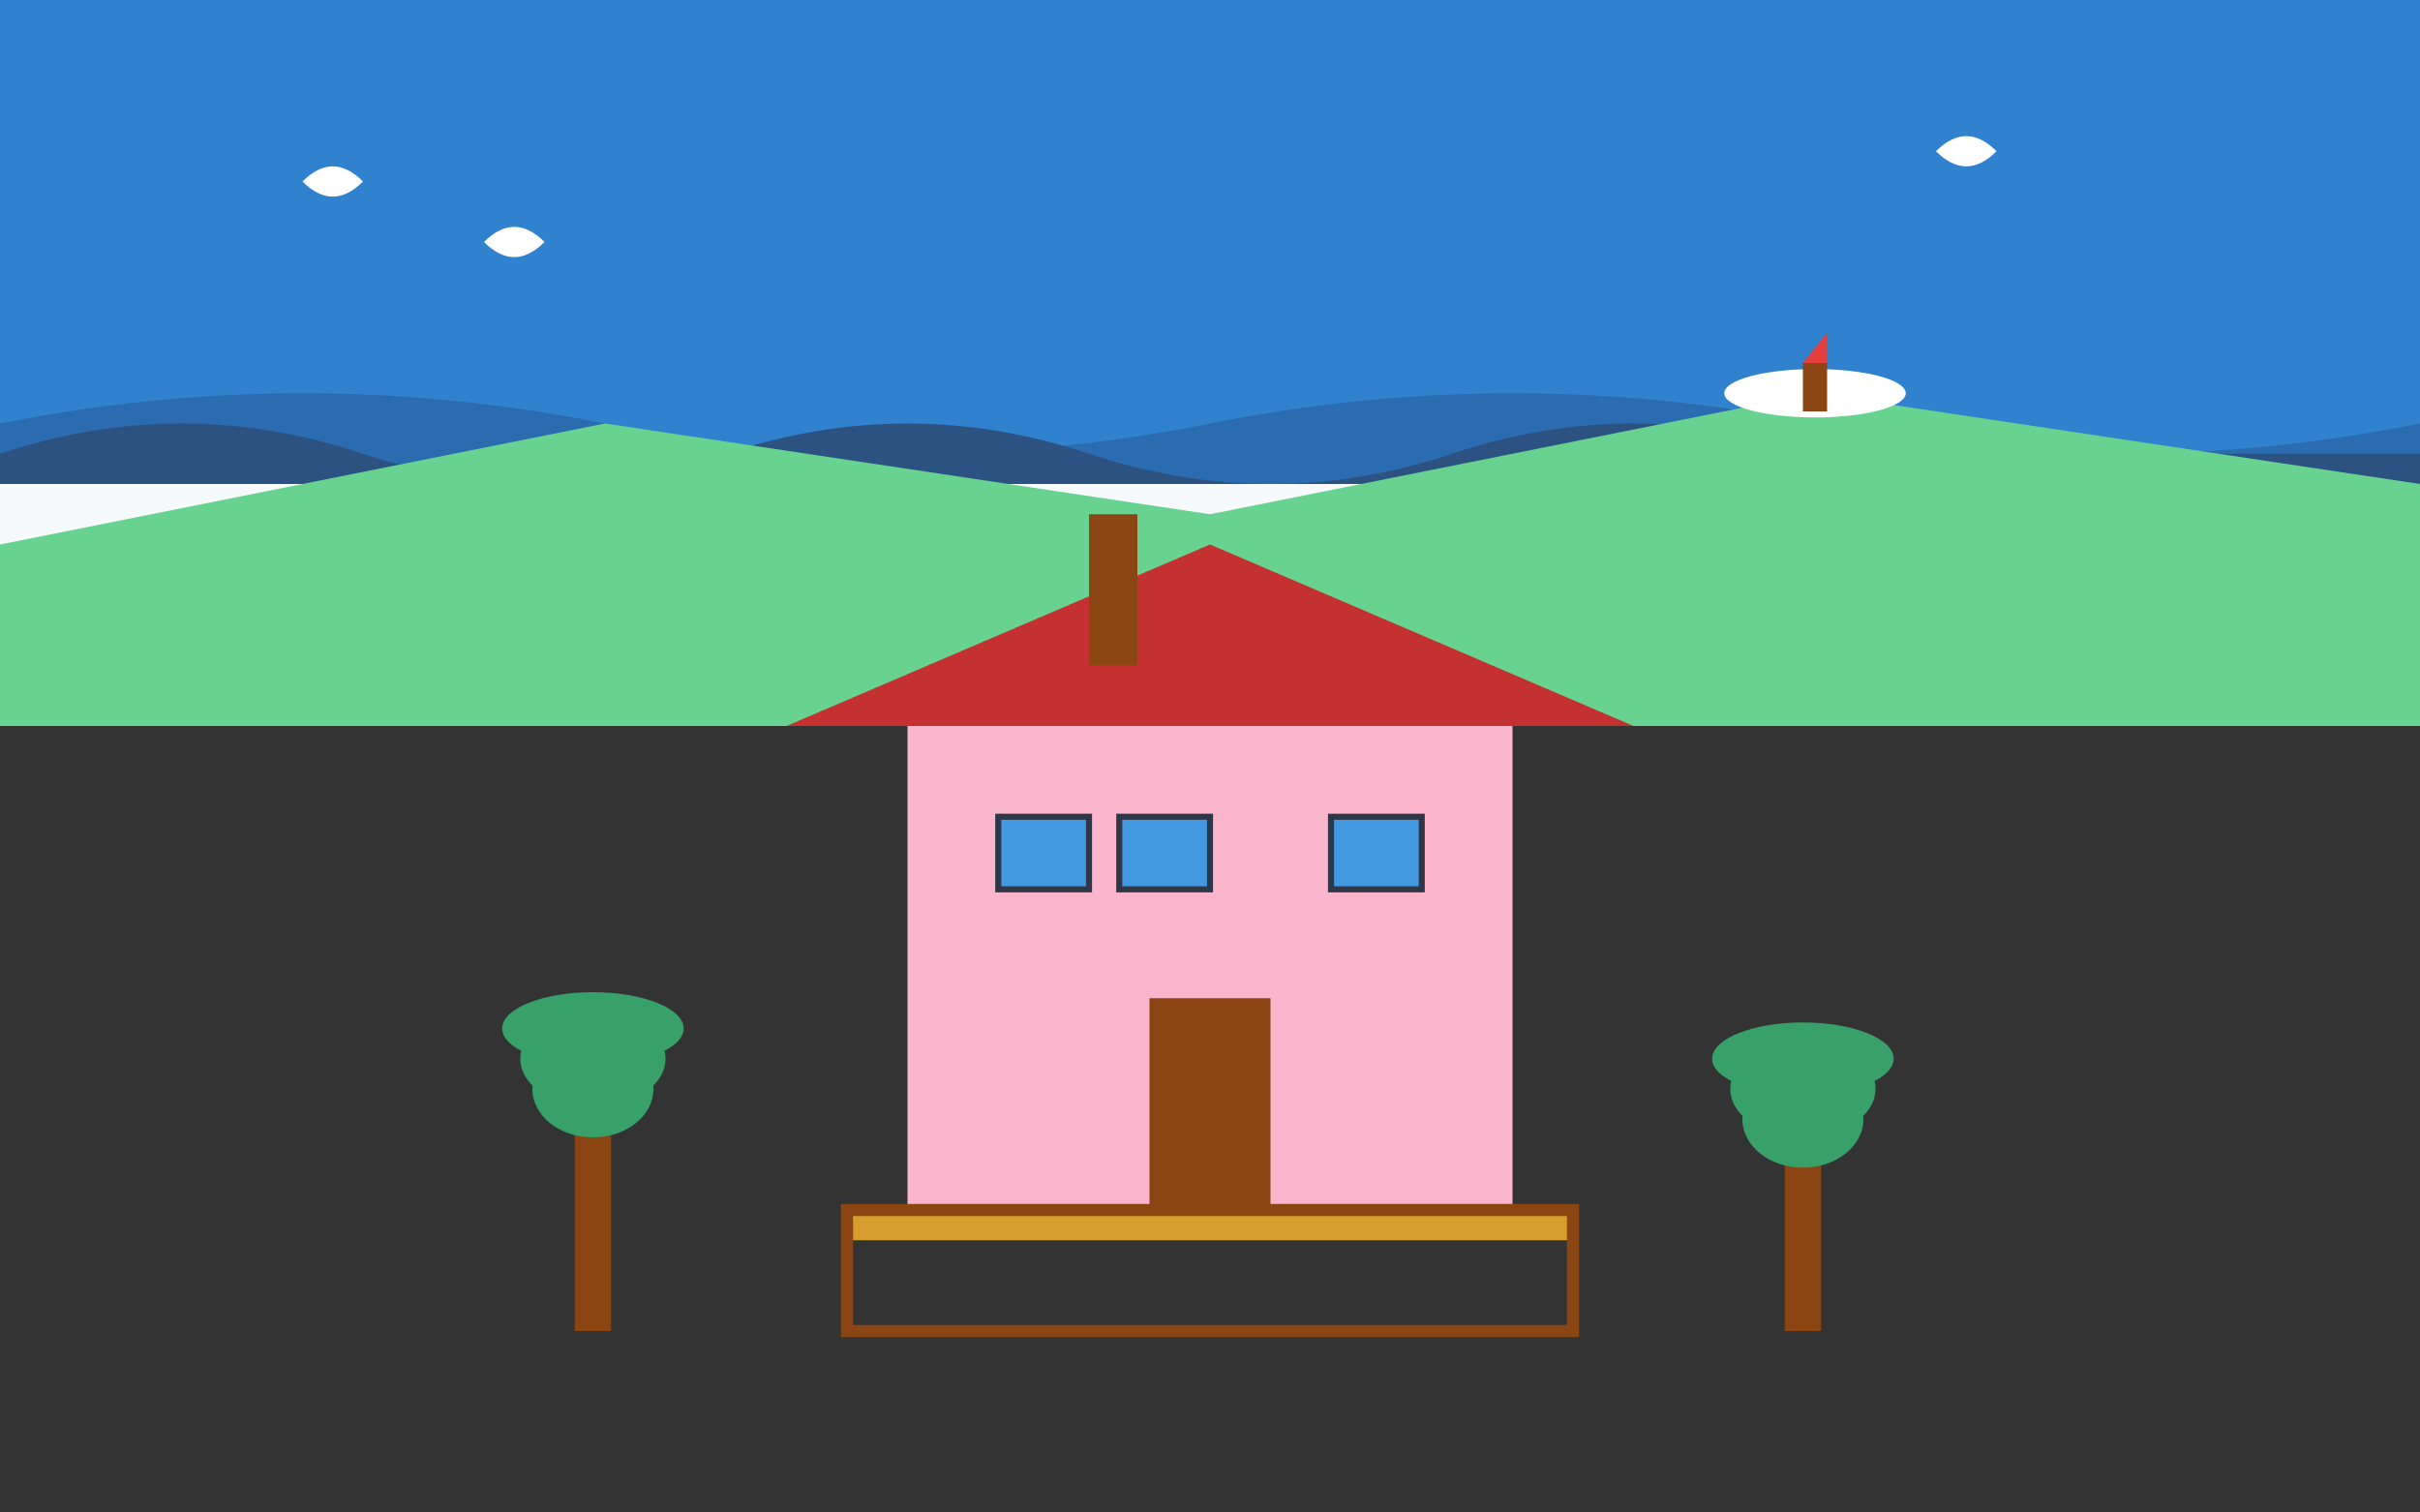
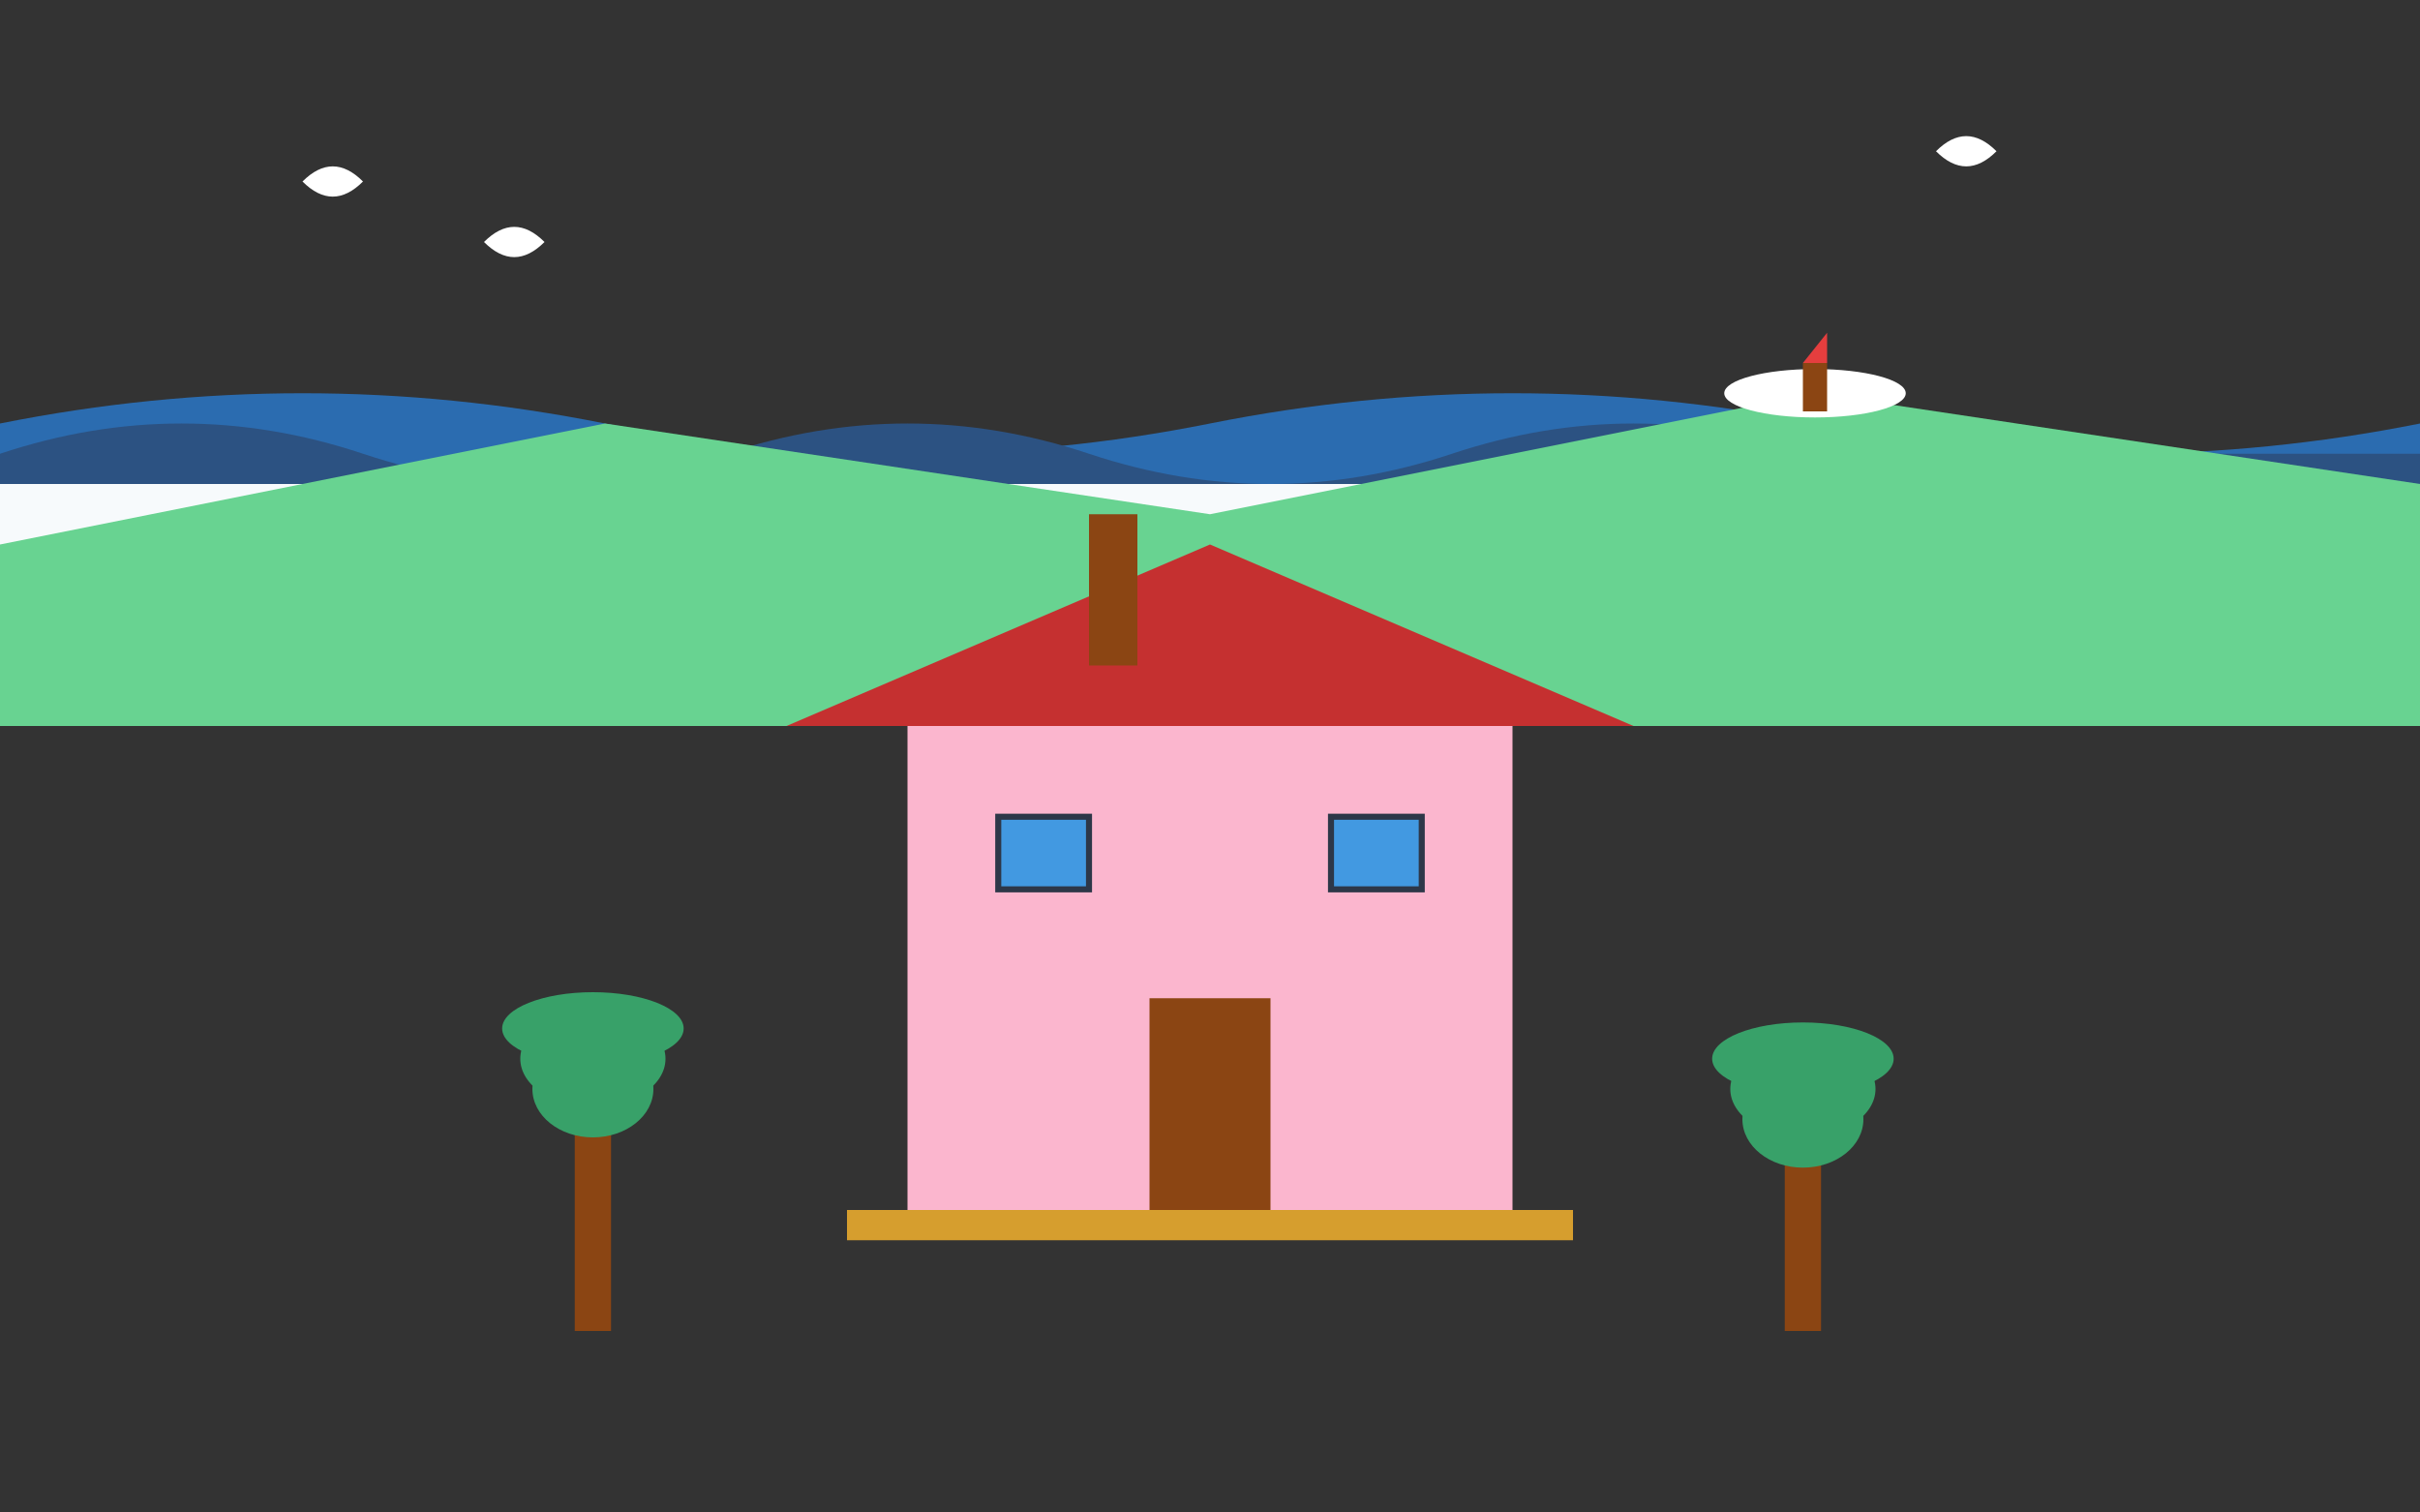
<svg xmlns="http://www.w3.org/2000/svg" viewBox="0 0 400 250" fill="none">
  <rect x="0" y="0" width="400" height="250" fill="#333333" stroke="none" />
-   <rect width="400" height="80" fill="#3182CE" />
  <path d="M0 70 Q50 60 100 70 T200 70 T300 70 T400 70 L400 80 L0 80 Z" fill="#2B6CB0" />
  <path d="M0 75 Q30 65 60 75 T120 75 T180 75 T240 75 T300 75 T360 75 L400 75 L400 80 L0 80 Z" fill="#2C5282" />
  <rect x="0" y="80" width="400" height="40" fill="#F7FAFC" />
  <path d="M0 90 L100 70 L200 85 L300 65 L400 80 L400 120 L0 120 Z" fill="#68D391" />
  <rect x="150" y="120" width="100" height="80" fill="#FBB6CE" />
  <path d="M130 120 L200 90 L270 120 Z" fill="#C53030" />
  <rect x="180" y="85" width="8" height="25" fill="#8B4513" />
  <rect x="165" y="135" width="15" height="12" fill="#4299E1" stroke="#2D3748" stroke-width="1" />
-   <rect x="185" y="135" width="15" height="12" fill="#4299E1" stroke="#2D3748" stroke-width="1" />
  <rect x="220" y="135" width="15" height="12" fill="#4299E1" stroke="#2D3748" stroke-width="1" />
  <rect x="190" y="165" width="20" height="35" fill="#8B4513" />
  <rect x="140" y="200" width="120" height="5" fill="#D69E2E" />
-   <rect x="140" y="200" width="120" height="20" fill="none" stroke="#8B4513" stroke-width="2" />
  <rect x="95" y="180" width="6" height="40" fill="#8B4513" />
  <ellipse cx="98" cy="175" rx="12" ry="8" fill="#38A169" />
  <ellipse cx="98" cy="170" rx="15" ry="6" fill="#38A169" />
  <ellipse cx="98" cy="180" rx="10" ry="8" fill="#38A169" />
  <rect x="295" y="185" width="6" height="35" fill="#8B4513" />
  <ellipse cx="298" cy="180" rx="12" ry="8" fill="#38A169" />
  <ellipse cx="298" cy="175" rx="15" ry="6" fill="#38A169" />
  <ellipse cx="298" cy="185" rx="10" ry="8" fill="#38A169" />
  <path d="M50 30 Q55 25 60 30 Q55 35 50 30" fill="#FFFFFF" />
  <path d="M80 40 Q85 35 90 40 Q85 45 80 40" fill="#FFFFFF" />
  <path d="M320 25 Q325 20 330 25 Q325 30 320 25" fill="#FFFFFF" />
  <ellipse cx="300" cy="65" rx="15" ry="4" fill="#FFFFFF" />
  <rect x="298" y="60" width="4" height="8" fill="#8B4513" />
  <path d="M298 60 L302 55 L302 60" fill="#E53E3E" />
</svg>